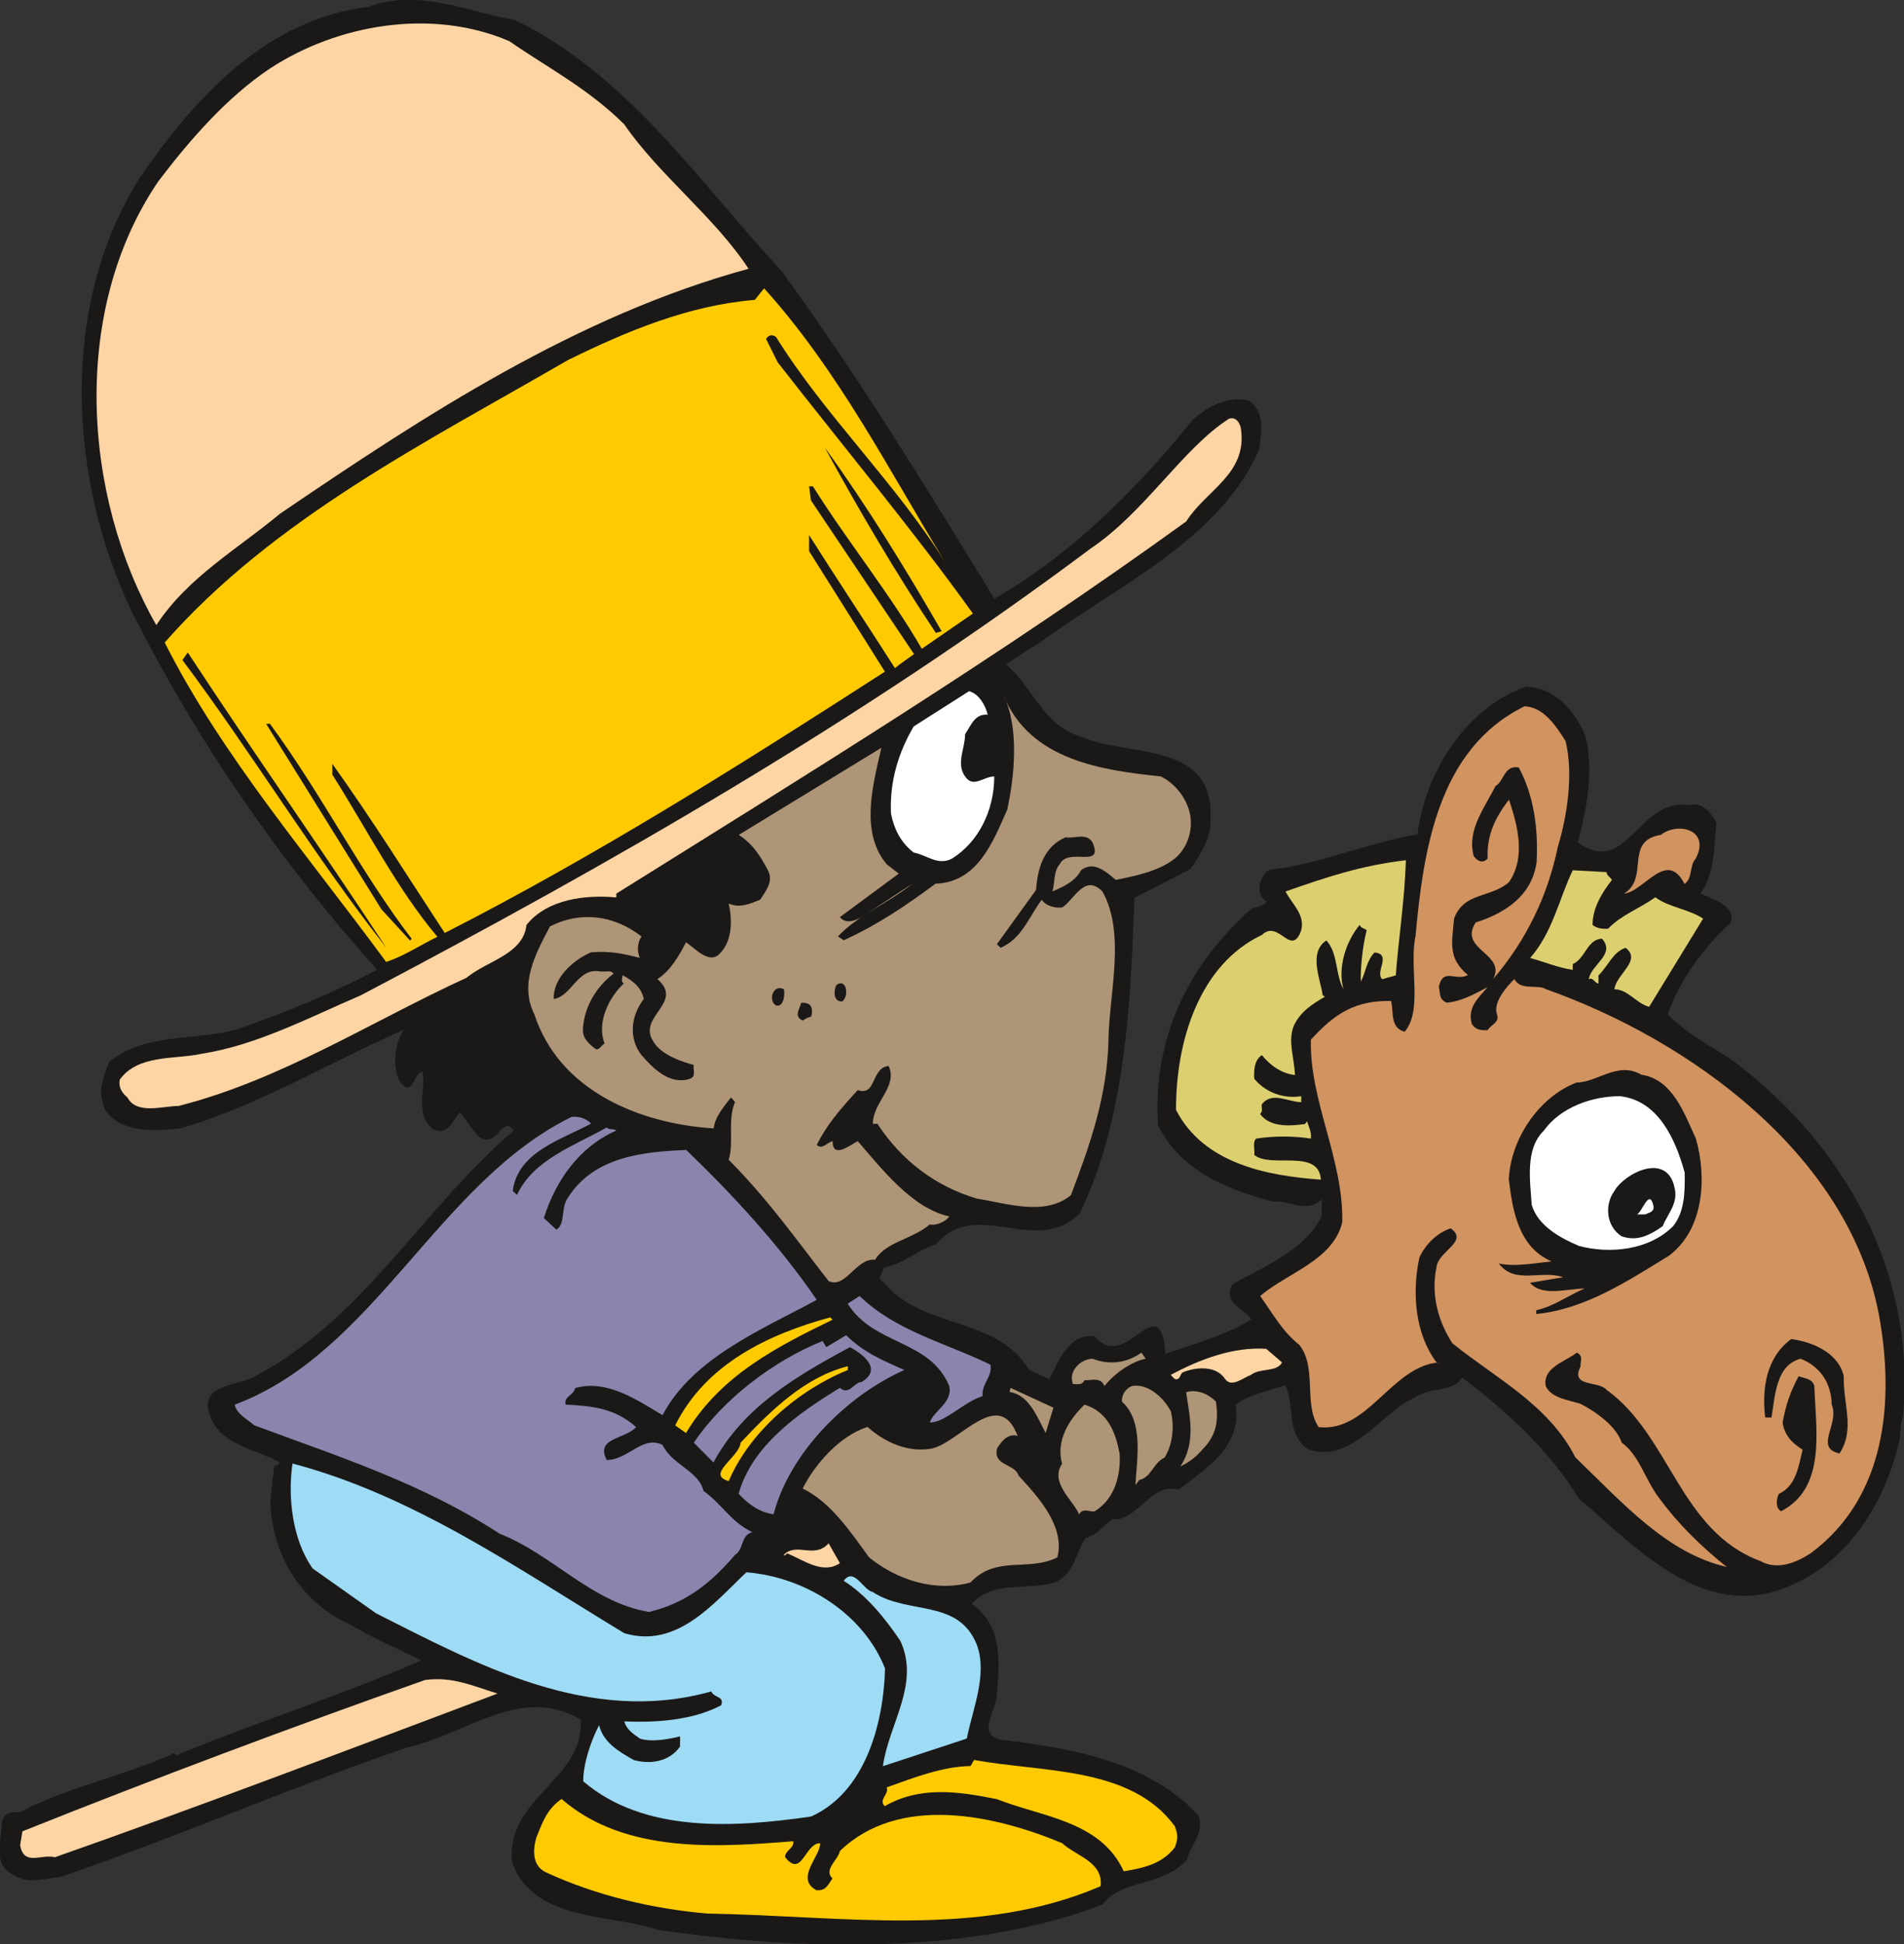
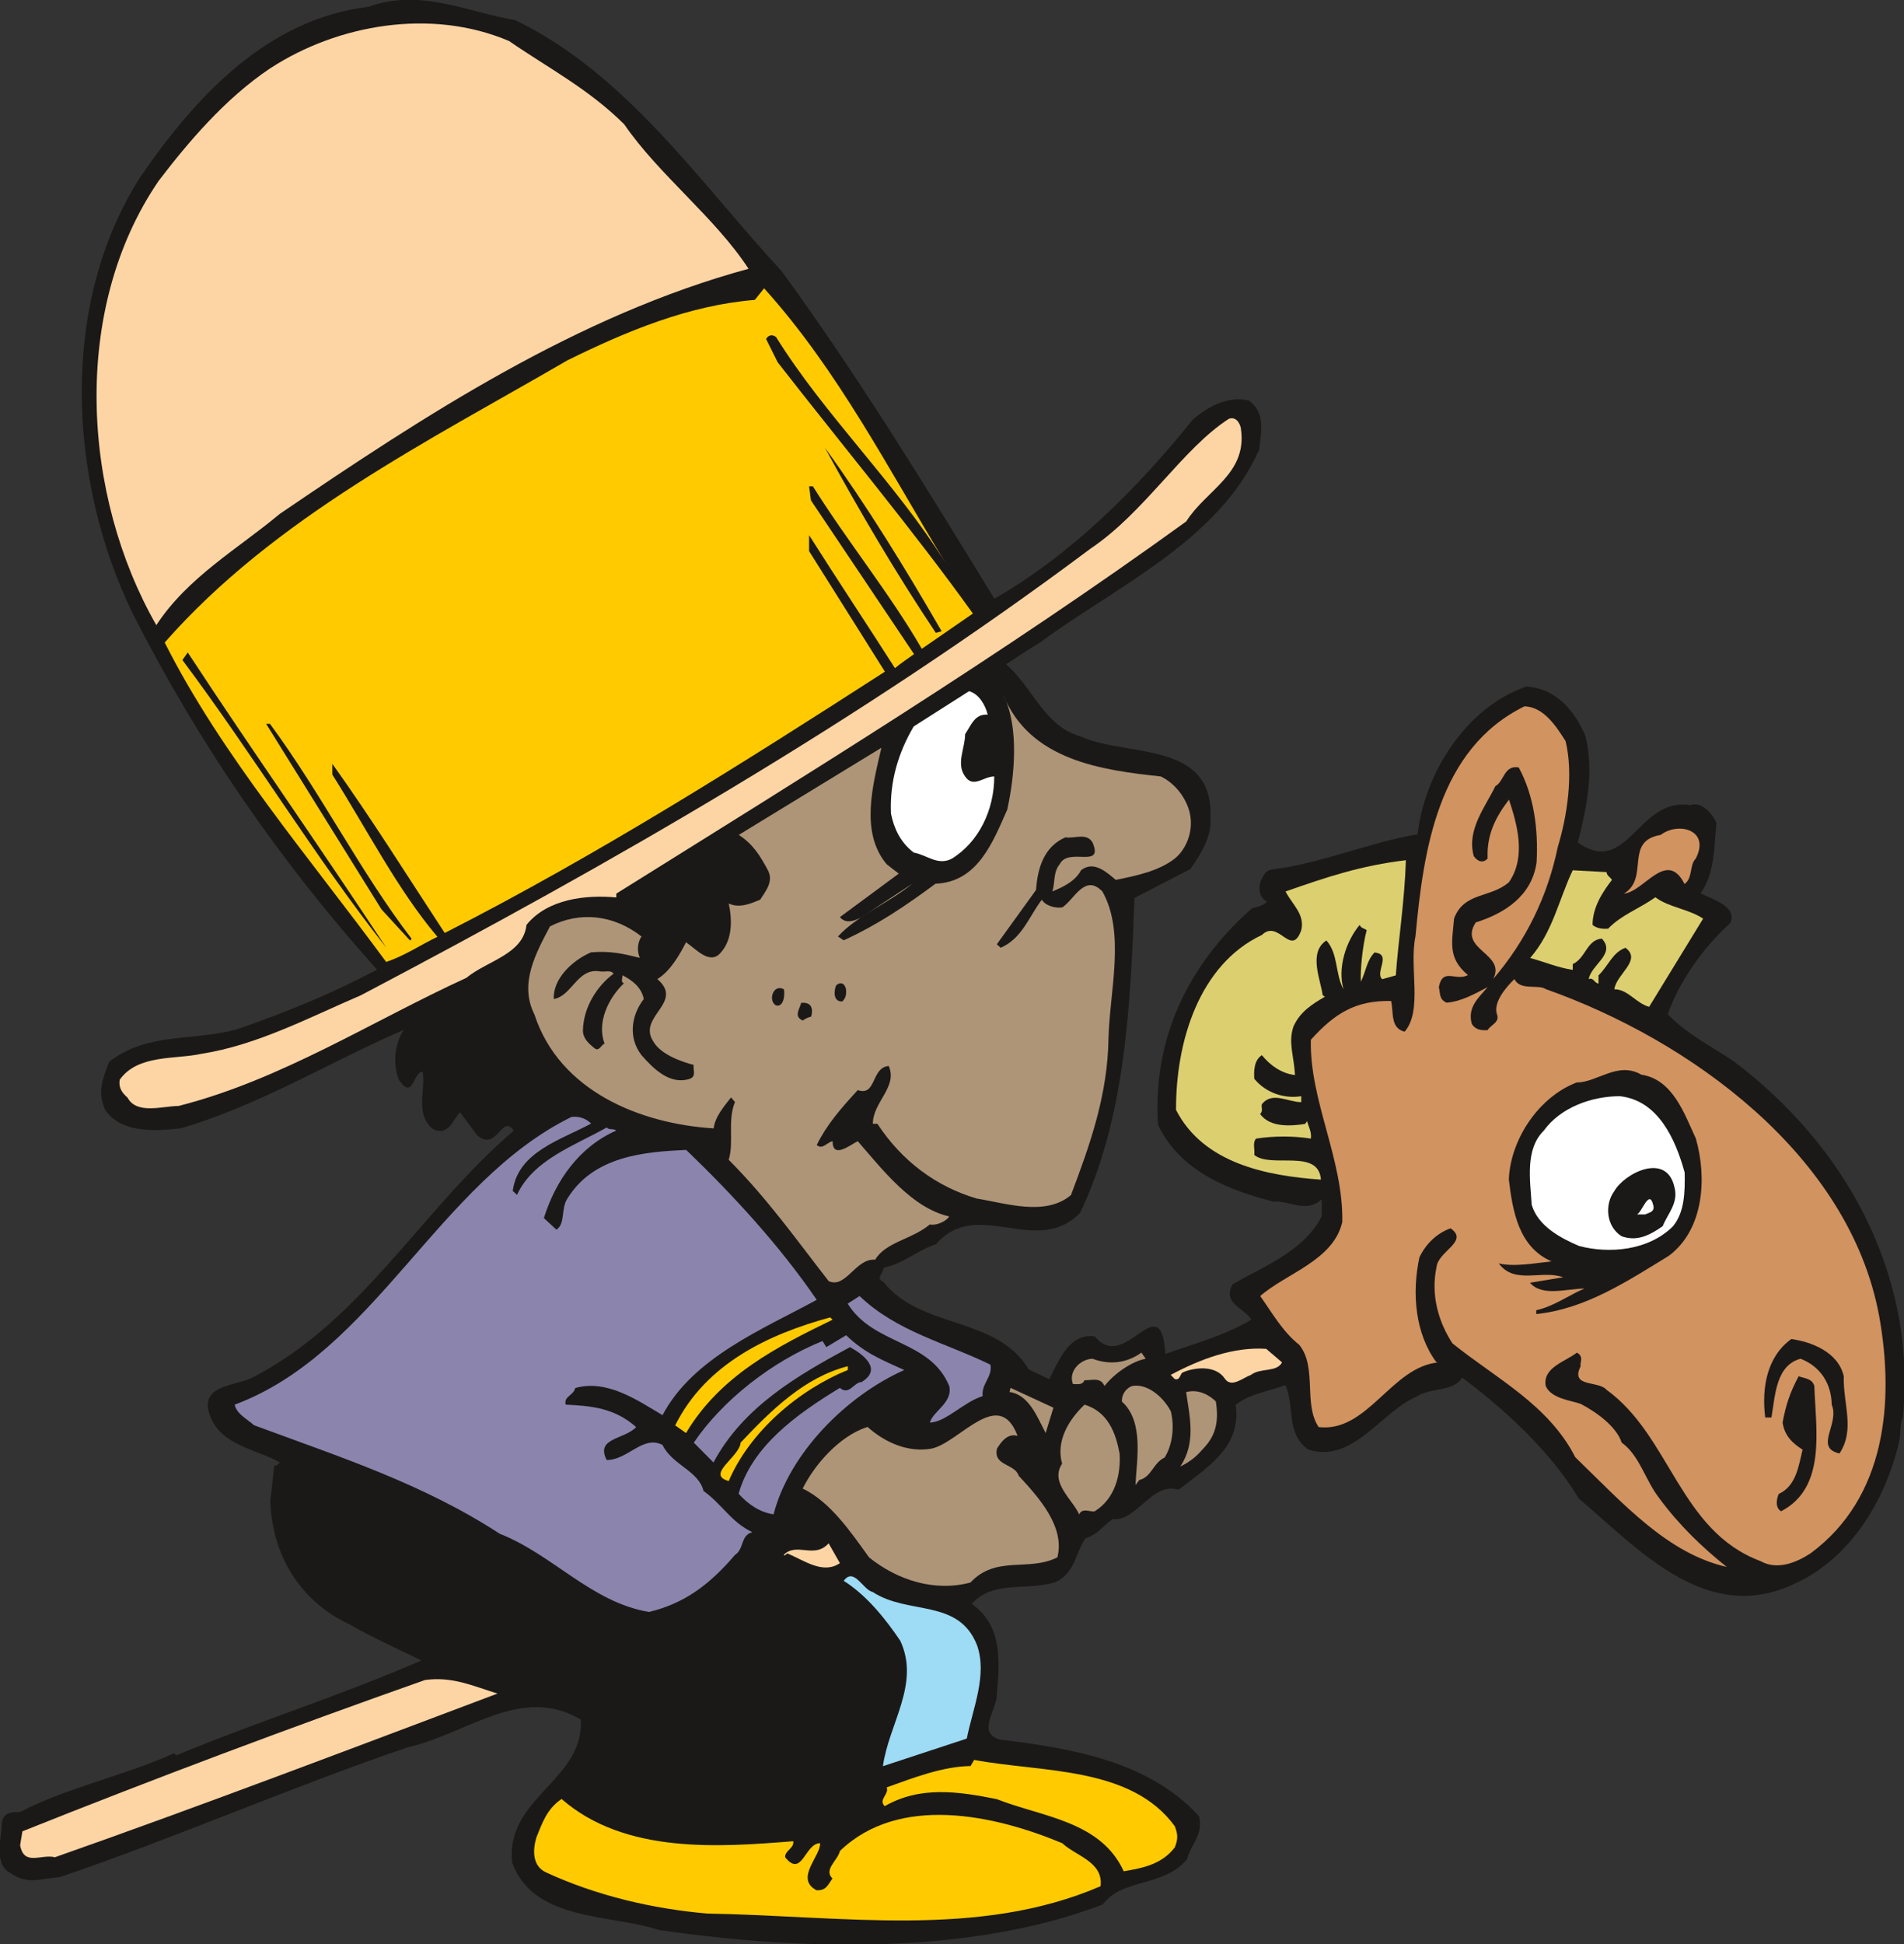
<svg xmlns="http://www.w3.org/2000/svg" version="1.2" width="471.836" height="481.739" viewBox="0 0 12484 12746" preserveAspectRatio="xMidYMid" fill-rule="evenodd" stroke-width="28.222" stroke-linejoin="round" xml:space="preserve">
  <rect x="0" y="0" width="12484" height="12746" fill="#333333" stroke="none" />
  <defs class="ClipPathGroup">
    <clipPath id="a" clipPathUnits="userSpaceOnUse">
      <path d="M0 0h12484v12746H0z" />
    </clipPath>
  </defs>
  <g class="SlideGroup">
    <g class="Slide" clip-path="url(#a)">
      <g class="Page">
        <g class="com.sun.star.drawing.ClosedBezierShape">
          <path class="BoundingBox" fill="none" d="M-3-2h12493v12751H-3z" />
          <path fill="#1B1918" d="M3376 137c732 355 1204 1059 1748 1648 513 706 937 1402 1394 2147 491-279 935-713 1308-1179 94-79 224-155 361-122 107 81 76 198 64 315-265 598-945 897-1441 1266-76 43-147 94-223 142 178 147 251 411 500 480 295 135 866 23 844 526 12 114-61 236-130 333l-368 190c-26 716-61 1450-356 2065-284 290-670-109-942 203-125 41-216 130-346 155 0 36-58 76 0 102 247 312 745 223 953 574l140 66c60-112 127-305 294-282 206 249 434-343 460 117 185-66 411-127 576-231-50-87-190-104-127-229 206-117 473-221 587-449v-127c-96 109-216 15-320 25-269-69-604-186-754-500-36-564 200-1049 614-1413 39-10 74-15 105-51-54-17-66-93-41-139 15-28 25-59 66-64 320-38 643-180 958-231 43-399 316-833 709-968 191 13 310 155 381 320 59 234 5 483-51 699 336 241 404-300 745-241 66-28 139 50 165 114-18 163-10 330-107 460 76 40 246 86 198 190-180 165-333 379-411 602 122 130 282 208 437 313 721 543 1198 1384 1105 2329-21 33-11 106-26 165-86 364-307 748-676 918-576 277-1016-219-1414-556-183-309-501-598-770-796-53 99-203 63-303 129-229 99-412 435-701 346-148-105-82-277-150-425-114 44-241 56-335 135 43 277-193 412-369 552-180-53-274 211-434 193-81 59-94 99-180 127-66 97-69 226-191 285-195 63-411-18-559 150 206 139 186 373 168 589 3 101-140 259 25 305 478 58 976 144 1301 500 28 119-56 183-79 277-152 180-424 122-551 294-856 328-1953 305-2908 166-315-105-813-54-955-435-49-424 477-538 449-942-394-236-755 94-1141 180-770 262-1514 590-2281 851-130 10-208 51-318-25-113-56-56-229-56-325 13-74 72-64 115-66 322-166 683-237 1008-384l15 13c552-229 1080-391 1621-628-155-76-328-152-480-241-328-150-508-460-518-803l25-228c20 2 31-23 43-26-160-97-421-112-475-346-33-168 206-150 310-218 706-374 1087-1090 1695-1611-89-129-117 137-244 26l-115-155c-53 50-76 162-175 114-119-97-43-252-66-376-76-10-64 191-155 56-43-104-28-244 41-338-483 206-955 500-1481 653-170 18-384 30-485-117-54-112-18-203 25-312 251-191 528-130 831-209 322-111 632-238 929-396-642-714-1176-1491-1605-2337-424-869-485-2028 51-2861C1287 637 1755 129 2418 50c332-123 642 33 958 87Z" />
          <path fill="none" stroke="#1B1918" stroke-width="11" d="M3376 137c732 355 1204 1059 1748 1648 513 706 937 1402 1394 2147 491-279 935-713 1308-1179 94-79 224-155 361-122 107 81 76 198 64 315-265 598-945 897-1441 1266-76 43-147 94-223 142 178 147 251 411 500 480 295 135 866 23 844 526 12 114-61 236-130 333l-368 190c-26 716-61 1450-356 2065-284 290-670-109-942 203-125 41-216 130-346 155 0 36-58 76 0 102 247 312 745 223 953 574l140 66c60-112 127-305 294-282 206 249 434-343 460 117 185-66 411-127 576-231-50-87-190-104-127-229 206-117 473-221 587-449v-127c-96 109-216 15-320 25-269-69-604-186-754-500-36-564 200-1049 614-1413 39-10 74-15 105-51-54-17-66-93-41-139 15-28 25-59 66-64 320-38 643-180 958-231 43-399 316-833 709-968 191 13 310 155 381 320 59 234 5 483-51 699 336 241 404-300 745-241 66-28 139 50 165 114-18 163-10 330-107 460 76 40 246 86 198 190-180 165-333 379-411 602 122 130 282 208 437 313 721 543 1198 1384 1105 2329-21 33-11 106-26 165-86 364-307 748-676 918-576 277-1016-219-1414-556-183-309-501-598-770-796-53 99-203 63-303 129-229 99-412 435-701 346-148-105-82-277-150-425-114 44-241 56-335 135 43 277-193 412-369 552-180-53-274 211-434 193-81 59-94 99-180 127-66 97-69 226-191 285-195 63-411-18-559 150 206 139 186 373 168 589 3 101-140 259 25 305 478 58 976 144 1301 500 28 119-56 183-79 277-152 180-424 122-551 294-856 328-1953 305-2908 166-315-105-813-54-955-435-49-424 477-538 449-942-394-236-755 94-1141 180-770 262-1514 590-2281 851-130 10-208 51-318-25-113-56-56-229-56-325 13-74 72-64 115-66 322-166 683-237 1008-384l15 13c552-229 1080-391 1621-628-155-76-328-152-480-241-328-150-508-460-518-803l25-228c20 2 31-23 43-26-160-97-421-112-475-346-33-168 206-150 310-218 706-374 1087-1090 1695-1611-89-129-117 137-244 26l-115-155c-53 50-76 162-175 114-119-97-43-252-66-376-76-10-64 191-155 56-43-104-28-244 41-338-483 206-955 500-1481 653-170 18-384 30-485-117-54-112-18-203 25-312 251-191 528-130 831-209 322-111 632-238 929-396-642-714-1176-1491-1605-2337-424-869-485-2028 51-2861C1287 637 1755 129 2418 50c332-123 642 33 958 87Z" />
        </g>
        <g class="com.sun.star.drawing.ClosedBezierShape">
          <path class="BoundingBox" fill="none" d="M633 153h4276v3947H633z" />
          <path fill="#FDD5A5" d="M4093 815c224 328 597 612 815 947-1121 305-2122 959-3074 1607-270 226-603 414-809 729-486-849-563-2066 15-2912 194-254 437-541 730-737 442-289 1057-398 1568-180 261 180 519 312 755 546Z" />
        </g>
        <g class="com.sun.star.drawing.ClosedBezierShape">
          <path class="BoundingBox" fill="none" d="M1080 1890h5300v4417H1080z" />
          <path fill="#FFCB00" d="M6199 3689c-328-526-790-964-1110-1479-26-21-51-13-66 12l76 153c421 541 894 1108 1280 1647l-335 231c-211-364-488-704-714-1065h-25l12 92 676 1008c-38 28-86 59-125 92-180-282-383-587-563-872v105l497 790c-937 604-1884 1202-2886 1713-239-364-478-747-737-1109v71c226 357 430 758 689 1063-110 53-214 124-336 165-500-681-1077-1350-1452-2094 718-818 1732-1322 2641-1850 387-191 796-361 1228-396l61-76c488 541 818 1192 1189 1799Z" />
        </g>
        <g class="com.sun.star.drawing.ClosedBezierShape">
          <path class="BoundingBox" fill="none" d="M782 2742h7360v4525H782z" />
          <path fill="#FDD5A5" d="M8137 2816c40 292-229 396-359 602-1209 875-2489 1660-3737 2440v25c-198-18-450 8-589 180-21 194-259 235-394 347-620 284-1212 668-1887 840-104 0-274 59-335-55-36-31-60-66-51-117 119-168 368-132 536-170 363-56 708-239 1046-384 1638-862 3268-1794 4784-2928 356-239 602-655 907-851 58-19 79 53 79 71Z" />
        </g>
        <g class="com.sun.star.drawing.ClosedBezierShape">
          <path class="BoundingBox" fill="none" d="M5408 2934h767v1216h-767z" />
          <path fill="#1B1918" d="m6174 4138-38 11c-265-397-501-799-728-1215 277 383 529 793 766 1204Z" />
        </g>
        <g class="com.sun.star.drawing.ClosedBezierShape">
          <path class="BoundingBox" fill="none" d="M1196 4277h1338v1937H1196z" />
          <path fill="#1B1918" d="M2533 6213c-468-594-885-1284-1337-1886l35-50c424 647 875 1286 1302 1936Z" />
        </g>
        <g class="com.sun.star.drawing.ClosedBezierShape">
          <path class="BoundingBox" fill="none" d="M5840 4531h681v1116h-681z" />
          <path fill="#FFF" d="M6476 4685c-84-7-107 66-148 128 0 92-61 193 0 277 54 79 120 0 191 0 0 219-101 431-280 540-92 46-163-26-248-41-88-68-129-157-149-255-10-213 50-404 149-572l363-231c64 17 107 91 122 154Z" />
        </g>
        <g class="com.sun.star.drawing.ClosedBezierShape">
          <path class="BoundingBox" fill="none" d="M3463 4557h4347v3851H3463z" />
          <path fill="#AE9577" d="M7611 5090c99 48 170 147 191 244 25 122-28 236-99 294-105 82-249 112-387 140-53-43-142-132-228-63-41 78-130 114-188 139 18-53 5-129 48-178 56-116 290 33 216-142-38-68-119-25-178-35-142 61-183 203-193 345l-257 356 25 23c142-61 189-211 270-315 23 40 92 58 135 50 79-53 147-223 262-104 152 270 48 652 40 961-5 374-122 701-246 1029-168 142-428 53-618 23-267-79-491-246-651-490h-30c0-143 165-242 104-379-117 10-79 201-203 158-112 122-203 226-269 360 38 33 66-17 104-25 0 119 114 25 165 0 157 180 355 439 599 493-7 20-71 63-127 53-114 97-289 114-358 231-127-12-193 193-305 140-221-284-398-536-655-795 36-119-10-254 41-379l-26-30c-43 56-104 124-114 203-484-30-1012-246-1175-747-103-204 13-407 102-577 193-99 414-79 600 66-26 38-31 94-11 140-114-28-190-46-320-36-124 53-251 175-244 306 120-20 155-207 303-181 35 5 71-11 89 15-107 79-198 219-201 372 0 53 38 86 79 119 28 18 40-23 63-33-53-137 26-300 127-395-25-10-7-35-10-53 64 33 125 79 140 156-84 109-102 256-15 368 78 89 187 198 317 155 44-15 20-61 25-91-68-18-213-64-264-153-109-165 206-254 26-410 83-50 144-155 188-241 62 41 158 155 229 66 76-84 74-216 51-320 71 33 145 0 206-25 38-59 89-120 51-193-51-94-94-168-191-232l935-571c-56 244-142 554 35 764l79 61-386 285c38 48 102 23 142 0l333-219c-160 130-358 206-488 346l38 25c221-101 399-221 602-371 277-10 376-274 470-485 49-223 79-543-25-751 174 429 649 492 1032 533Z" />
        </g>
        <g class="com.sun.star.drawing.ClosedBezierShape">
          <path class="BoundingBox" fill="none" d="M8263 4630h4102v5643H8263z" />
          <path fill="#D19360" d="M10265 4858c53 216 10 495-51 694-66 320-206 612-424 866 89-168-231-191-114-371 193-61 368-175 399-394 12-221-18-439-117-622-97-18-97 94-153 122-66 137-190 287-142 459 25 36 61 49 91 16-7-155 51-270 140-386 54 162 114 376 0 541-122 106-294 63-360 238-13 155-44 259 91 371-79 43-165-53-191 79 11 43 0 79 51 102 99-8 186-59 269-102-58 69-134 130-104 241 26 41 64 43 104 41 21-36 82-51 61-104-25-74 54-173 115-231 35 78 157 33 205 66 940 332 1990 1085 2186 2142 101 561 46 1191-450 1557-94 61-218 112-327 51-532-198-591-821-1010-1123-53-63-241-13-170-155-8-20 25-63-25-89-74 59-226 97-204 219 36 83 166 94 229 117 102 53 234 147 269 254 117 83 155 248 247 365 127 173 279 320 442 450-389-89-676-412-993-719-176-345-519-516-806-747-94-145-142-320-104-500 10-104 216-168 92-254-92 33-163 104-204 190-51 234-28 503 112 689h15c-310 25-465 462-788 424-102-152-8-391-127-539-109-86-178-210-256-320 170-149 480-233 538-485 8-411-216-798-206-1195 158-175 295-259 526-254 18 69-8 178 89 201 120-140 28-424 71-625 52-564 146-1229 715-1508 127 5 208 132 269 228Z" />
        </g>
        <g class="com.sun.star.drawing.ClosedBezierShape">
          <path class="BoundingBox" fill="none" d="M1745 4745h955v1422h-955z" />
          <path fill="#1B1918" d="M1770 4745c339 460 593 971 929 1409l-10 12-188-205-756-1216h25Z" />
        </g>
        <g class="com.sun.star.drawing.ClosedBezierShape">
          <path class="BoundingBox" fill="none" d="M10648 5432h497v427h-497z" />
          <path fill="#D19360" d="M11118 5629c-43 45-17 125-73 166-117-232-265 51-397 63 170-104-2-345 241-385 115-88 328-33 229 156Z" />
        </g>
        <g class="com.sun.star.drawing.ClosedBezierShape">
          <path class="BoundingBox" fill="none" d="M4293 5537h643v745h-643z" />
          <path fill="#1B1918" d="M4934 5784c-54 30-120 0-166-31-2-49-45-115-104-87l-25 25c46 34-29 50-25 78 61 101 61 226 76 346-51 25-69-42-103-77-13-76 37-130-38-180-135 86-91 351-256 422 0-61 137-96 43-180-86-72 58-194-26-291l418-272c101 38 152 154 206 247Z" />
        </g>
        <g class="com.sun.star.drawing.ClosedBezierShape">
          <path class="BoundingBox" fill="none" d="M7711 5638h1509v2096H7711z" />
          <path fill="#DCCF70" d="M9218 5639c-8 266-51 536-66 755l-89 25c-51-45 66-165-51-175-51 53-56 124-89 191-5-67 10-232 38-337-12-12-38-12-46-35-88 105-147 280-106 422-56-101-33-231-112-320-122 79-36 262-25 358l15 11c-86 50-163 99-206 195-36 104 3 191 10 318-87-8-166-66-217-130-53 33-53 107-50 155 76 92 195 132 308 114v39c-87 0-189-72-258 13-7 18 11 46-12 64 66 94 212 78 295 66l13-18c10 35 31 71 25 114-111-18-244-18-359 0-25 26-7 71-12 107 109 91 422-46 437 162-356-25-770-106-950-457-2-448 152-953 563-1147 110-107 192 153 258-31 25-104-58-167-103-254 268-94 494-170 789-205Z" />
        </g>
        <g class="com.sun.star.drawing.ClosedBezierShape">
          <path class="BoundingBox" fill="none" d="M10033 5705h1135v896h-1135z" />
          <path fill="#DCCF70" d="M10534 5717c0 23 25 33 35 51-61 79-127 180-127 295 26 22 61 28 102 25 84-89 206-132 310-206 87 66 219 77 313 140l-354 578c-86-23-139-115-228-115 12-99 183-190 73-272-86 31-111 117-177 181v53c-26 0-33-43-64-28 15-96 180-165 86-266-99 7-106 129-191 167v38c-99-15-186-53-279-78 149-172 187-382 279-575l222 12Z" />
        </g>
        <g class="com.sun.star.drawing.ClosedBezierShape">
          <path class="BoundingBox" fill="none" d="M2685 6408h1014v901H2685z" />
          <path fill="#1B1918" d="M3697 7193c-96 21-152 165-270 89-46-43-53-211-150-122 21 51-35 107-53 148-99 0-99-104-127-163-15-71 66-203-53-216-113 81-28 285-167 346-40-204 21-402 51-588-30-8-56-46-86-10-66 78-81 204-155 285-40-372 425-412 666-554-63 297 116 580 344 785Z" />
        </g>
        <g class="com.sun.star.drawing.ClosedBezierShape">
          <path class="BoundingBox" fill="none" d="M5472 6446h77v121h-77z" />
          <path fill="#1B1918" d="M5548 6498c0 26-3 44-25 67-69 3-51-87-40-106 37-32 65 0 65 39Z" />
        </g>
        <g class="com.sun.star.drawing.ClosedBezierShape">
          <path class="BoundingBox" fill="none" d="M5062 6477h82v117h-82z" />
          <path fill="#1B1918" d="M5140 6485c8 45-5 119-52 106-54-31-19-144 52-106Z" />
        </g>
        <g class="com.sun.star.drawing.ClosedBezierShape">
          <path class="BoundingBox" fill="none" d="M5230 6573h95v118h-95z" />
          <path fill="#1B1918" d="M5319 6664c-19 5-39 13-55 26-62-26-21-75-11-116 73-6 78 43 66 90Z" />
        </g>
        <g class="com.sun.star.drawing.ClosedBezierShape">
          <path class="BoundingBox" fill="none" d="M9827 7015h1332v1601H9827z" />
          <path fill="#1B1918" d="M11119 7463c73 251 56 597-178 770-270 165-545 348-868 381v-25c115-25 219-102 316-142-114 0-278 56-357-38l217-36c-138-51-318 51-422-91 101 25 246-3 346-13-217-95-255-331-280-537 10-259 193-540 445-636 135 0 269-141 424-51 207 31 283 259 357 418Z" />
        </g>
        <g class="com.sun.star.drawing.ClosedBezierShape">
          <path class="BoundingBox" fill="none" d="M10030 7186h1018v1009h-1018z" />
          <path fill="#FFF" d="M11046 7687c2 127 0 257-76 351-163 163-423 181-616 130-120-51-270-130-311-270-10-158-45-364 79-486 112-155 318-226 499-226 252 27 366 285 425 501Z" />
        </g>
        <g class="com.sun.star.drawing.ClosedBezierShape">
          <path class="BoundingBox" fill="none" d="M1539 7321h3817v3248H1539z" />
          <path fill="#8B85AD" d="M3876 7365c-190 105-481 183-514 442l28 26c105-231 382-325 588-442 13 18 43 5 63 20-243 107-398 328-475 574l82 76c61-38 28-139 73-205 173-280 508-305 778-318 302 290 614 628 856 983-351 191-813 379-1011 756-163-97-364-237-572-178-15 53-76 53-63 109 172 8 322 23 462 147-76 82-269 69-193 216 140 0 236-165 366-99 63 132 236 168 269 302 122 87 180 204 320 270-79 20-53 111-114 149-171 201-338 320-564 374-379-64-630-376-979-513-503-328-1049-503-1610-711-46-41-115-74-127-135 916-341 1333-1456 2208-1886 51-6 94 10 129 43Z" />
        </g>
        <g class="com.sun.star.drawing.ClosedBezierShape">
          <path class="BoundingBox" fill="none" d="M10544 7657h443v462h-443z" />
          <path fill="#1B1918" d="M10979 7783c28 104-46 175-77 255-88 61-168 102-270 66-103-66-111-209-48-295 66-118 344-260 395-26Z" />
        </g>
        <g class="com.sun.star.drawing.ClosedBezierShape">
          <path class="BoundingBox" fill="none" d="M10734 7860h110v102h-110z" />
          <path fill="#FFF" d="M10839 7897c15 47-26 52-52 64h-53c33-17 79-167 105-64Z" />
        </g>
        <g class="com.sun.star.drawing.ClosedBezierShape">
          <path class="BoundingBox" fill="none" d="M5558 8495h939v831h-939z" />
          <path fill="#8B85AD" d="M6494 8946c15 79-61 127-51 206-124 38-244 173-346 173 20-74 152-130 127-239-127-306-494-265-666-540l78-50c243 233 565 307 858 450Z" />
        </g>
        <g class="com.sun.star.drawing.ClosedBezierShape">
          <path class="BoundingBox" fill="none" d="M4427 8636h1033v759H4427z" />
          <path fill="#FFCB00" d="M5459 8651c-361 176-735 364-961 743l-71-50c203-408 618-599 1016-708l16 15Z" />
        </g>
        <g class="com.sun.star.drawing.ClosedBezierShape">
          <path class="BoundingBox" fill="none" d="M4549 8753h1381v1175H4549z" />
          <path fill="#8B85AD" d="M5929 8981c-381 170-753 545-857 946-89-13-165-64-229-135 87-312 384-524 664-694 61 53 92-38 142-38 143-87 3-186-76-229-339 183-699 389-895 756l-129-130c190-280 513-532 844-666l25 40 130-78c119 116 241 165 381 228Z" />
        </g>
        <g class="com.sun.star.drawing.ClosedBezierShape">
          <path class="BoundingBox" fill="none" d="M11567 8777h549v752h-549z" />
          <path fill="#1B1918" d="M12089 9021c-5 184 76 349-28 507-169-38 3-193-51-320-2-133-69-248-204-301-161 43-166 236-191 385h-41c-24-192 10-398 171-514 125 17 306 81 344 243Z" />
        </g>
        <g class="com.sun.star.drawing.ClosedBezierShape">
          <path class="BoundingBox" fill="none" d="M7676 8840h731v225h-731z" />
          <path fill="#FDD5A5" d="M8406 8931c-35 67-142 34-204 82-51 18-127 87-170 26-61-93-202-76-280-41-16 15-16 54-51 41l-25-26c191-102 407-185 626-171l104 89Z" />
        </g>
        <g class="com.sun.star.drawing.ClosedBezierShape">
          <path class="BoundingBox" fill="none" d="M7028 8866h486v221h-486z" />
          <path fill="#AE9577" d="M7512 8907c-94 18-209 100-270 179-26-61-84-36-131-38-15 33-43 25-76 25-32-84 48-163 128-166 114 43 226 28 321-40l28 40Z" />
        </g>
        <g class="com.sun.star.drawing.ClosedBezierShape">
          <path class="BoundingBox" fill="none" d="M4723 8955h837v755h-837z" />
          <path fill="#FFCB00" d="M5559 8981c-321 129-644 405-781 728-154-43 71-157 78-252 199-211 418-428 703-501v25Z" />
        </g>
        <g class="com.sun.star.drawing.ClosedBezierShape">
          <path class="BoundingBox" fill="none" d="M11650 9022h262v886h-262z" />
          <path fill="#1B1918" d="M11896 9085c10 291 80 667-218 822-42-25-28-86-15-114 113-51 130-181 156-290-69-44-118-92-131-178 23-121 49-197 105-303 44 15 88 15 103 63Z" />
        </g>
        <g class="com.sun.star.drawing.ClosedBezierShape">
          <path class="BoundingBox" fill="none" d="M7356 9083h334v653h-334z" />
          <path fill="#AE9577" d="M7677 9252c25 104 10 222-41 303-74 33-86 129-166 147l-25 33c7-162 58-415-89-547-2-46 25-86 66-102 99-19 204 69 255 166Z" />
        </g>
        <g class="com.sun.star.drawing.ClosedBezierShape">
          <path class="BoundingBox" fill="none" d="M6619 9098h289v297h-289z" />
          <path fill="#AE9577" d="M6856 9394c-54-102-108-251-237-269l7-27 281 130-51 166Z" />
        </g>
        <g class="com.sun.star.drawing.ClosedBezierShape">
          <path class="BoundingBox" fill="none" d="M7739 9119h242v496h-242z" />
          <path fill="#AE9577" d="M7972 9187c20 131 2 225-90 317-43 51-93 86-143 109 105-156 61-328 38-487 79-22 151 18 195 61Z" />
        </g>
        <g class="com.sun.star.drawing.ClosedBezierShape">
          <path class="BoundingBox" fill="none" d="M6939 9208h405v721h-405z" />
          <path fill="#AE9577" d="M7341 9529c8 137-28 295-165 379-31 3-82-25-100 20-41-96-195-209-112-333-42-148 43-288 147-387 156 48 205 188 230 321Z" />
        </g>
        <g class="com.sun.star.drawing.ClosedBezierShape">
          <path class="BoundingBox" fill="none" d="M5262 9279h1682v1118H5262z" />
          <path fill="#AE9577" d="M6672 9413c-66-21-110 43-135 83-26 115 117 97 142 178 135 145 305 336 254 535-190 96-401-16-570 165-236 63-480-16-665-165-123-171-255-364-435-451 78-157 241-345 425-404 114 102 266 170 421 142 183-40 441-410 563-83Z" />
        </g>
        <g class="com.sun.star.drawing.ClosedBezierShape">
          <path class="BoundingBox" fill="none" d="M1905 9594h3899v2364H1905z" />
-           <path fill="#9EDBF4" d="M4093 10706c348 105 592-203 801-399 389 31 770 275 909 631-10 371-134 813-485 970-499 72-1093 112-1494-231 0-109 45-254 104-368 28 114 129 173 228 229 110 30 234 10 303-89v-66c-64 15-178 40-262 15-51-36-89-61-104-114 211 10 452-8 635-105 25-61-48-48-64-91-797 224-1531-175-2198-512l-416-294c-135-191-164-473-132-688 795 210 1474 688 2175 1112Z" />
        </g>
        <g class="com.sun.star.drawing.ClosedBezierShape">
          <path class="BoundingBox" fill="none" d="M5138 10117h370v160h-370z" />
          <path fill="#FDD5A5" d="M5507 10247c-109 74-227-13-344-64-13 7-15 18-25 10 86-86 201 29 295-76l74 130Z" />
        </g>
        <g class="com.sun.star.drawing.ClosedBezierShape">
          <path class="BoundingBox" fill="none" d="M5532 10333h900v1246h-900z" />
          <path fill="#9EDBF4" d="M6405 10782c71 196-26 415-66 615l-550 181c38-277 246-539 114-822-96-142-219-297-371-393 68-93 127 61 190 73 232 153 561 41 683 346Z" />
        </g>
        <g class="com.sun.star.drawing.ClosedBezierShape">
          <path class="BoundingBox" fill="none" d="M132 11008h3131v1173H132z" />
          <path fill="#FDD5A5" d="M3262 11102c-920 346-1927 730-2902 1073-89-23-203 61-228-79l15-91c871-348 1753-679 2640-992 180-24 310 38 475 89Z" />
        </g>
        <g class="com.sun.star.drawing.ClosedBezierShape">
          <path class="BoundingBox" fill="none" d="M5787 11537h1933v732H5787z" />
          <path fill="#FFCB00" d="M7703 11972c21 56 21 84 0 138-86 112-208 135-335 157-151-331-537-356-832-473-254-51-504-87-735 46-44-43 31-79 13-123 178-64 366-137 550-140l23-40c444 83 1029 40 1316 435Z" />
        </g>
        <g class="com.sun.star.drawing.ClosedBezierShape">
          <path class="BoundingBox" fill="none" d="M3501 11792h3718v799H3501z" />
          <path fill="#FFCB00" d="M5201 12070c8 46-56 61-53 105 111 139 129-92 229-92 5 84-168 231-24 308 62 5 75-34 105-77-60-58 36-119 49-180 388-374 1013-237 1458-51 89 84 271 122 251 282-800 344-1684 194-2579 179-358-31-726-117-1057-270-95-44-85-155-63-229 38-92 66-184 165-252 417 364 1039 315 1519 277Z" />
        </g>
      </g>
    </g>
  </g>
</svg>